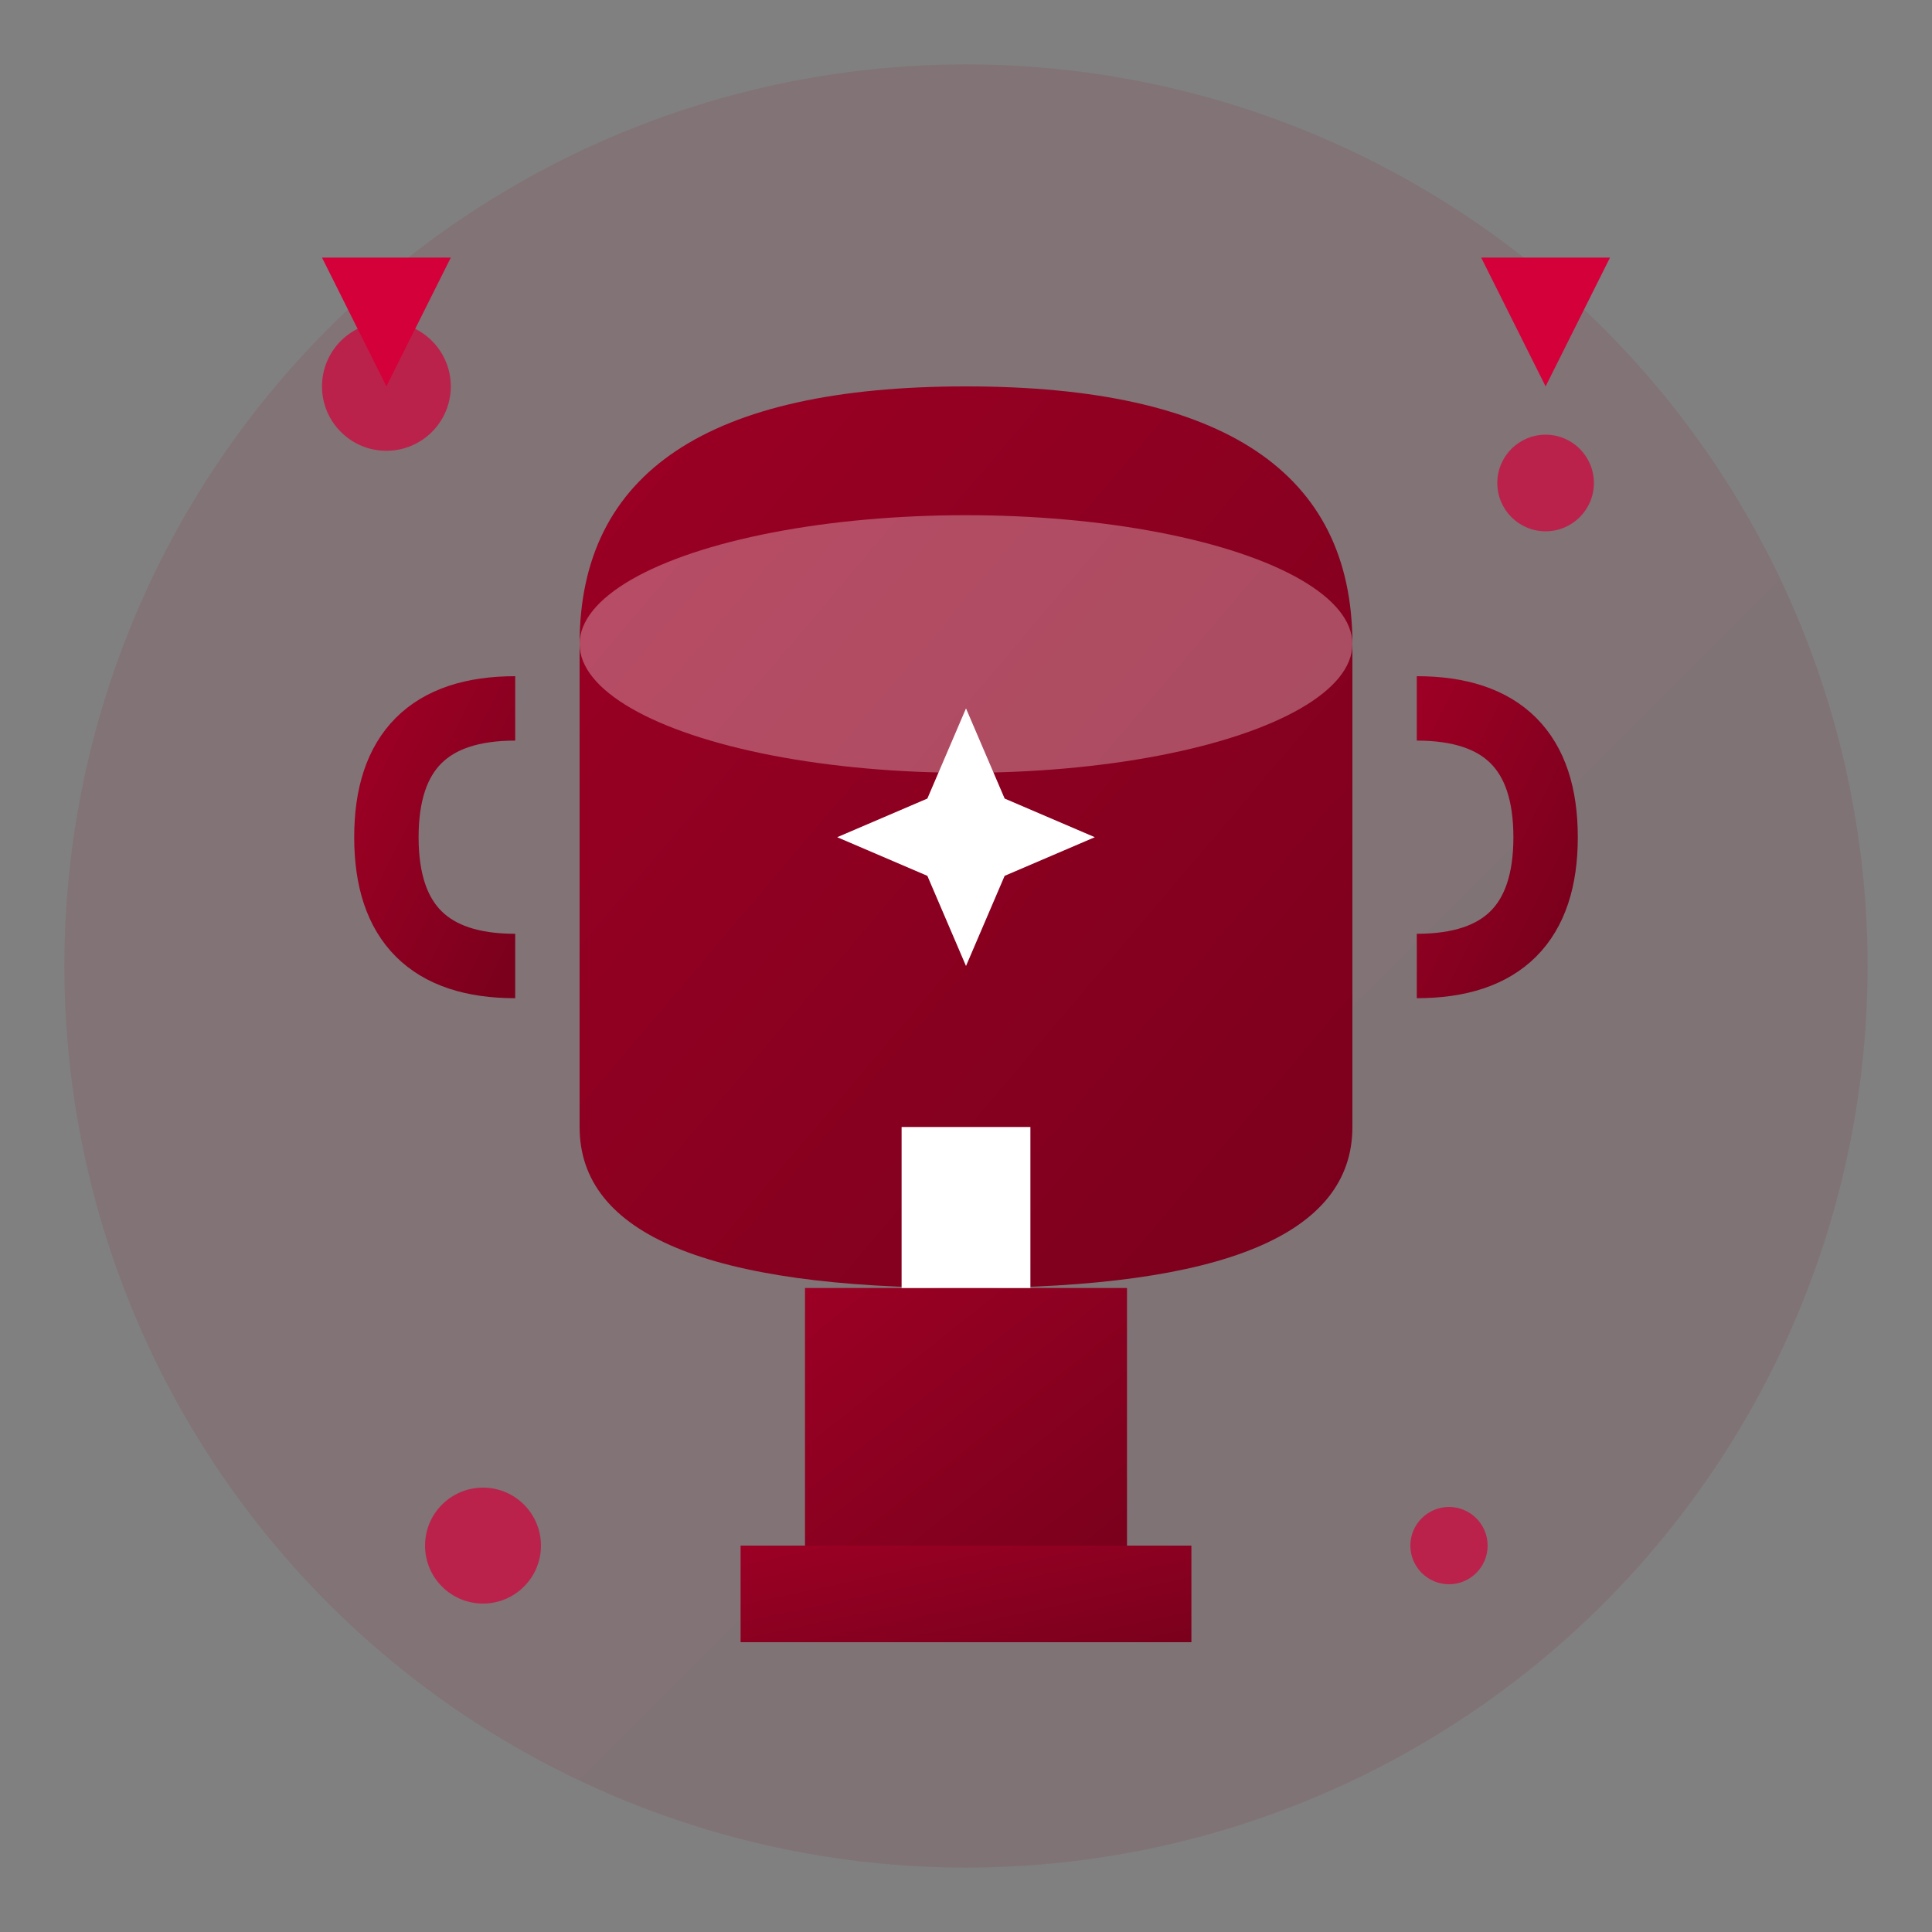
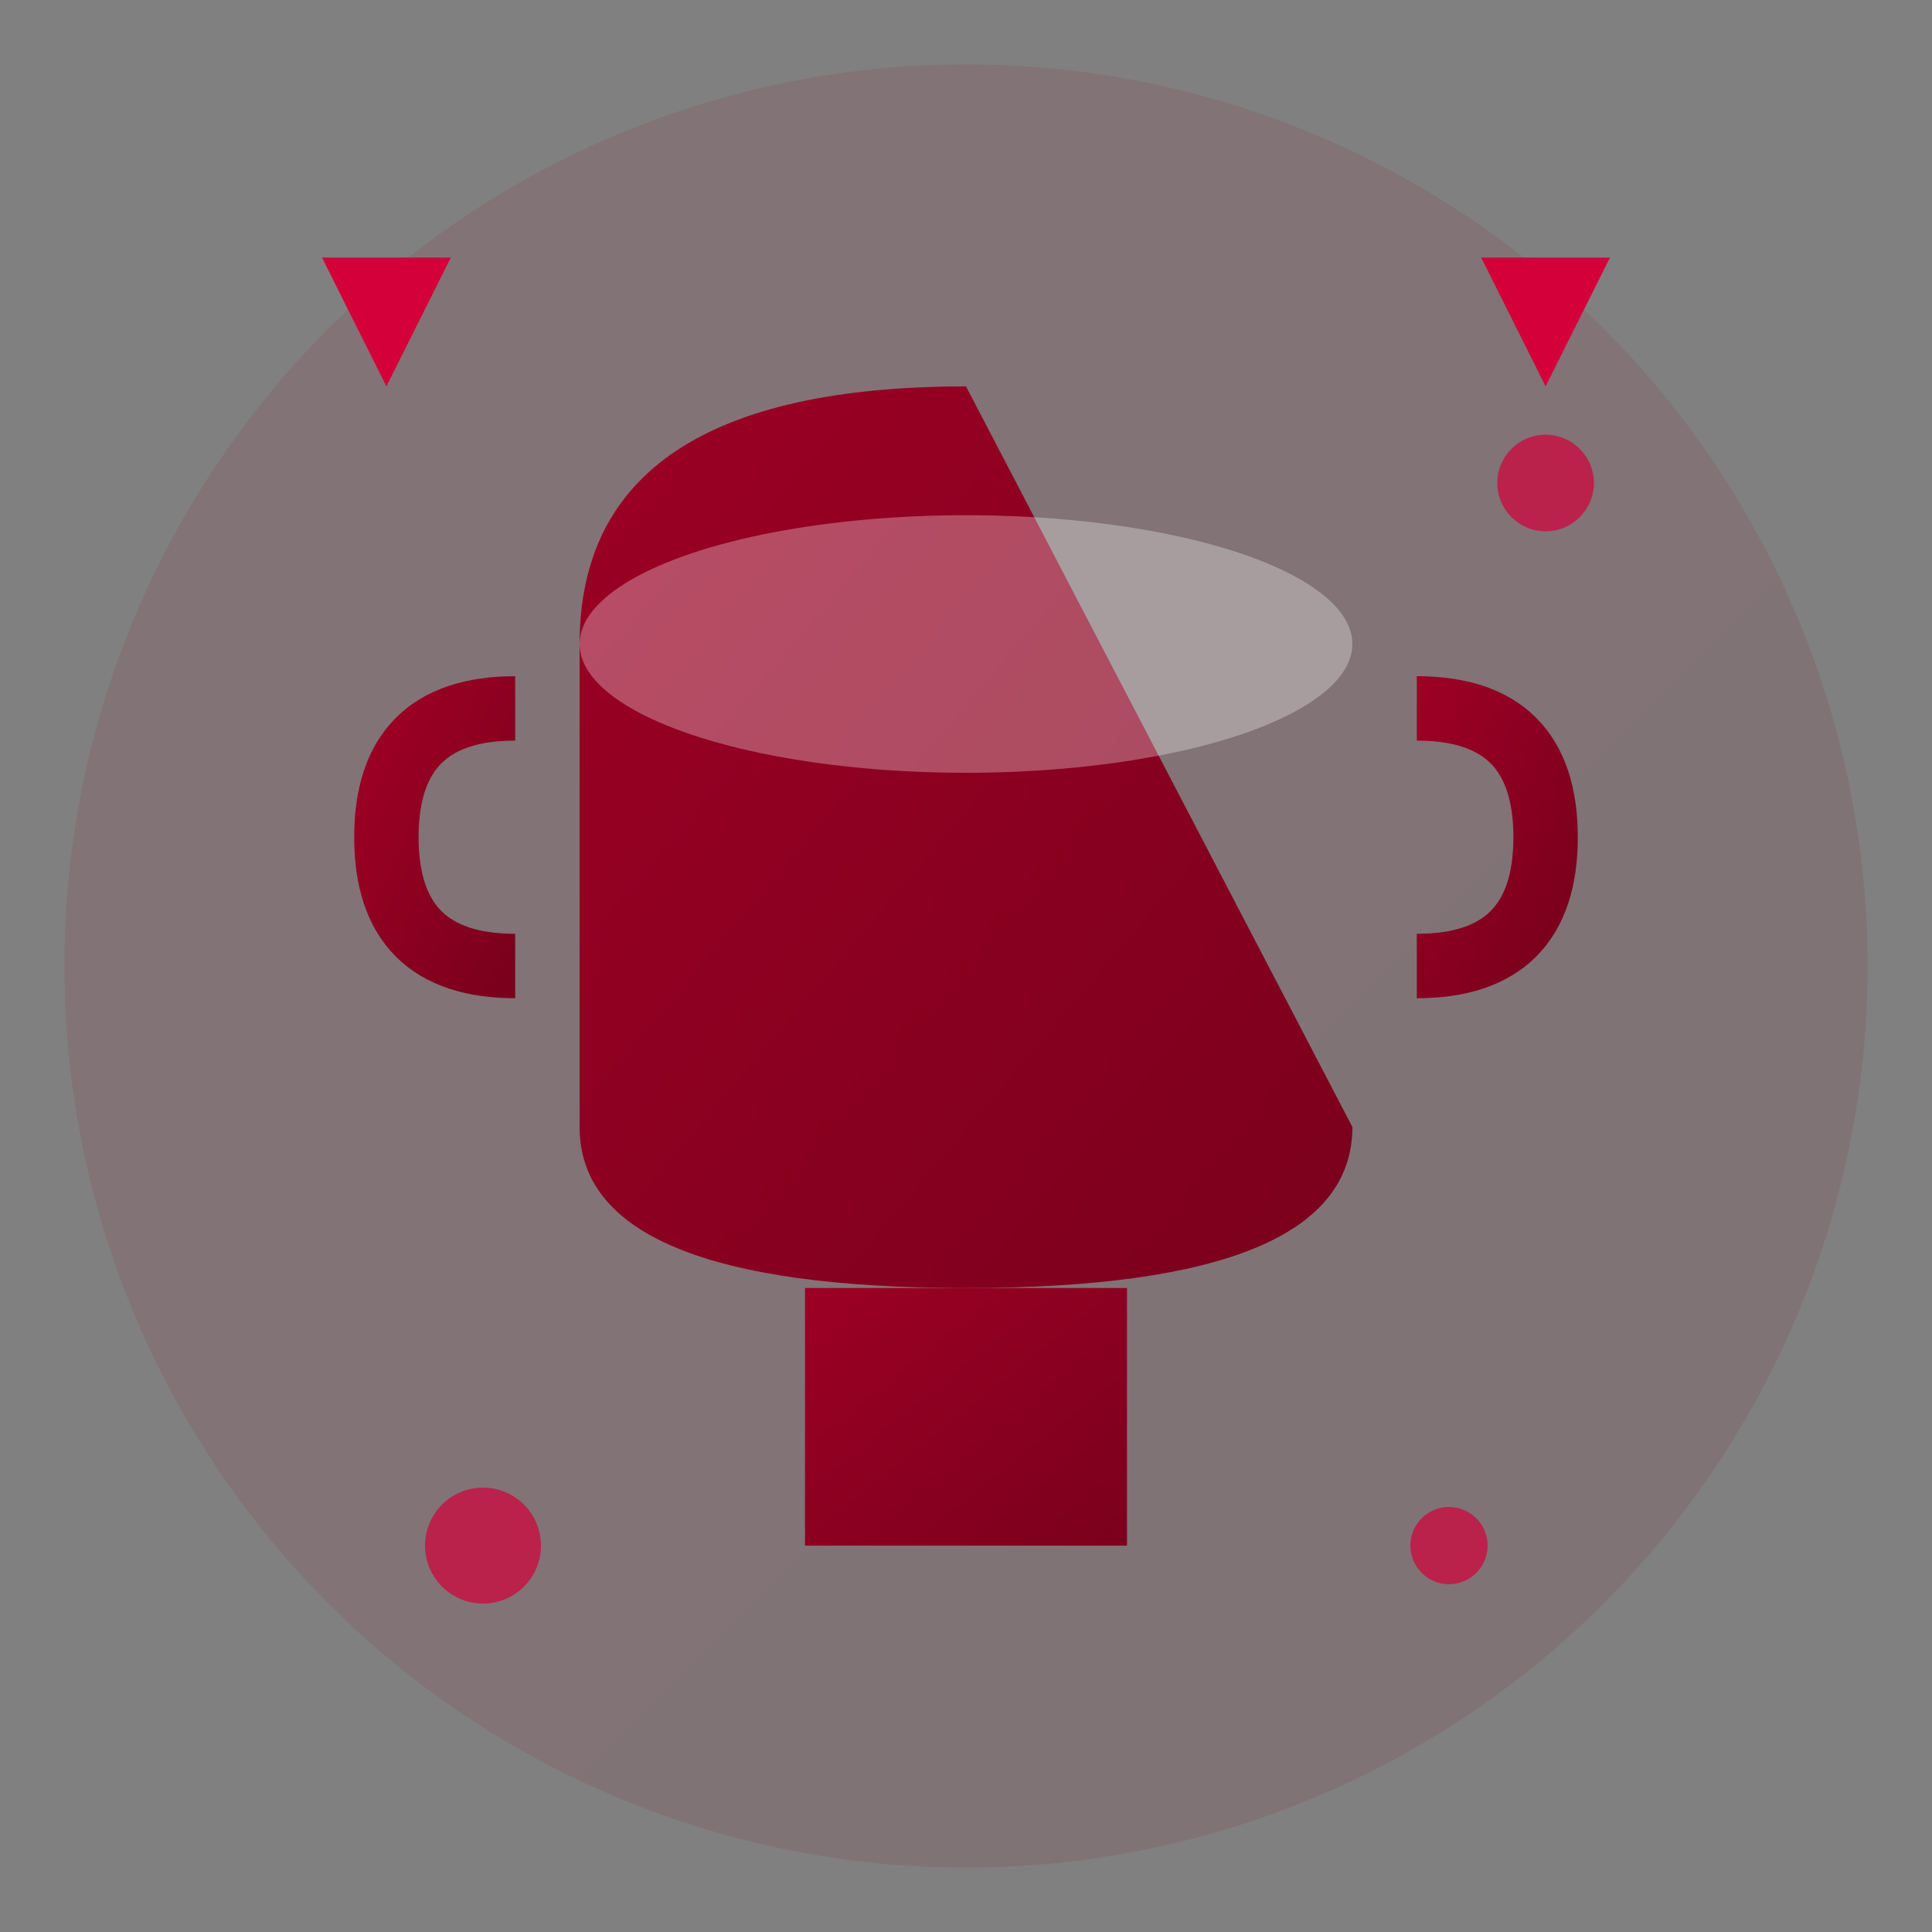
<svg xmlns="http://www.w3.org/2000/svg" width="60" height="60" viewBox="0 0 60 60" fill="none">
  <rect x="0" y="0" width="60" height="60" fill="#808080" stroke="none" />
  <defs>
    <linearGradient id="advantagesGradient" x1="0%" y1="0%" x2="100%" y2="100%">
      <stop offset="0%" style="stop-color:#9c0024" />
      <stop offset="100%" style="stop-color:#7a001c" />
    </linearGradient>
  </defs>
  <circle cx="30" cy="30" r="28" fill="url(#advantagesGradient)" opacity="0.1" />
  <rect x="25" y="40" width="10" height="8" fill="url(#advantagesGradient)" />
-   <rect x="23" y="48" width="14" height="3" fill="url(#advantagesGradient)" />
-   <path d="M18 20 Q18 12 30 12 Q42 12 42 20 L42 35 Q42 40 30 40 Q18 40 18 35 Z" fill="url(#advantagesGradient)" />
+   <path d="M18 20 Q18 12 30 12 L42 35 Q42 40 30 40 Q18 40 18 35 Z" fill="url(#advantagesGradient)" />
  <path d="M16 22 Q12 22 12 26 Q12 30 16 30" fill="none" stroke="url(#advantagesGradient)" stroke-width="2" />
  <path d="M44 22 Q48 22 48 26 Q48 30 44 30" fill="none" stroke="url(#advantagesGradient)" stroke-width="2" />
  <ellipse cx="30" cy="20" rx="12" ry="4" fill="rgba(255,255,255,0.3)" />
-   <rect x="28" y="35" width="4" height="5" fill="white" />
  <g transform="translate(30,26)">
-     <polygon points="0,-4 1.2,-1.2 4,0 1.2,1.2 0,4 -1.2,1.2 -4,0 -1.2,-1.2" fill="white" />
-   </g>
-   <circle cx="12" cy="12" r="2" fill="#d4003a" opacity="0.7" />
+     </g>
  <circle cx="48" cy="15" r="1.5" fill="#d4003a" opacity="0.7" />
  <circle cx="15" cy="48" r="1.8" fill="#d4003a" opacity="0.7" />
  <circle cx="45" cy="48" r="1.2" fill="#d4003a" opacity="0.7" />
  <path d="M10 8 L14 8 L12 12 Z" fill="#d4003a" />
  <path d="M46 8 L50 8 L48 12 Z" fill="#d4003a" />
</svg>